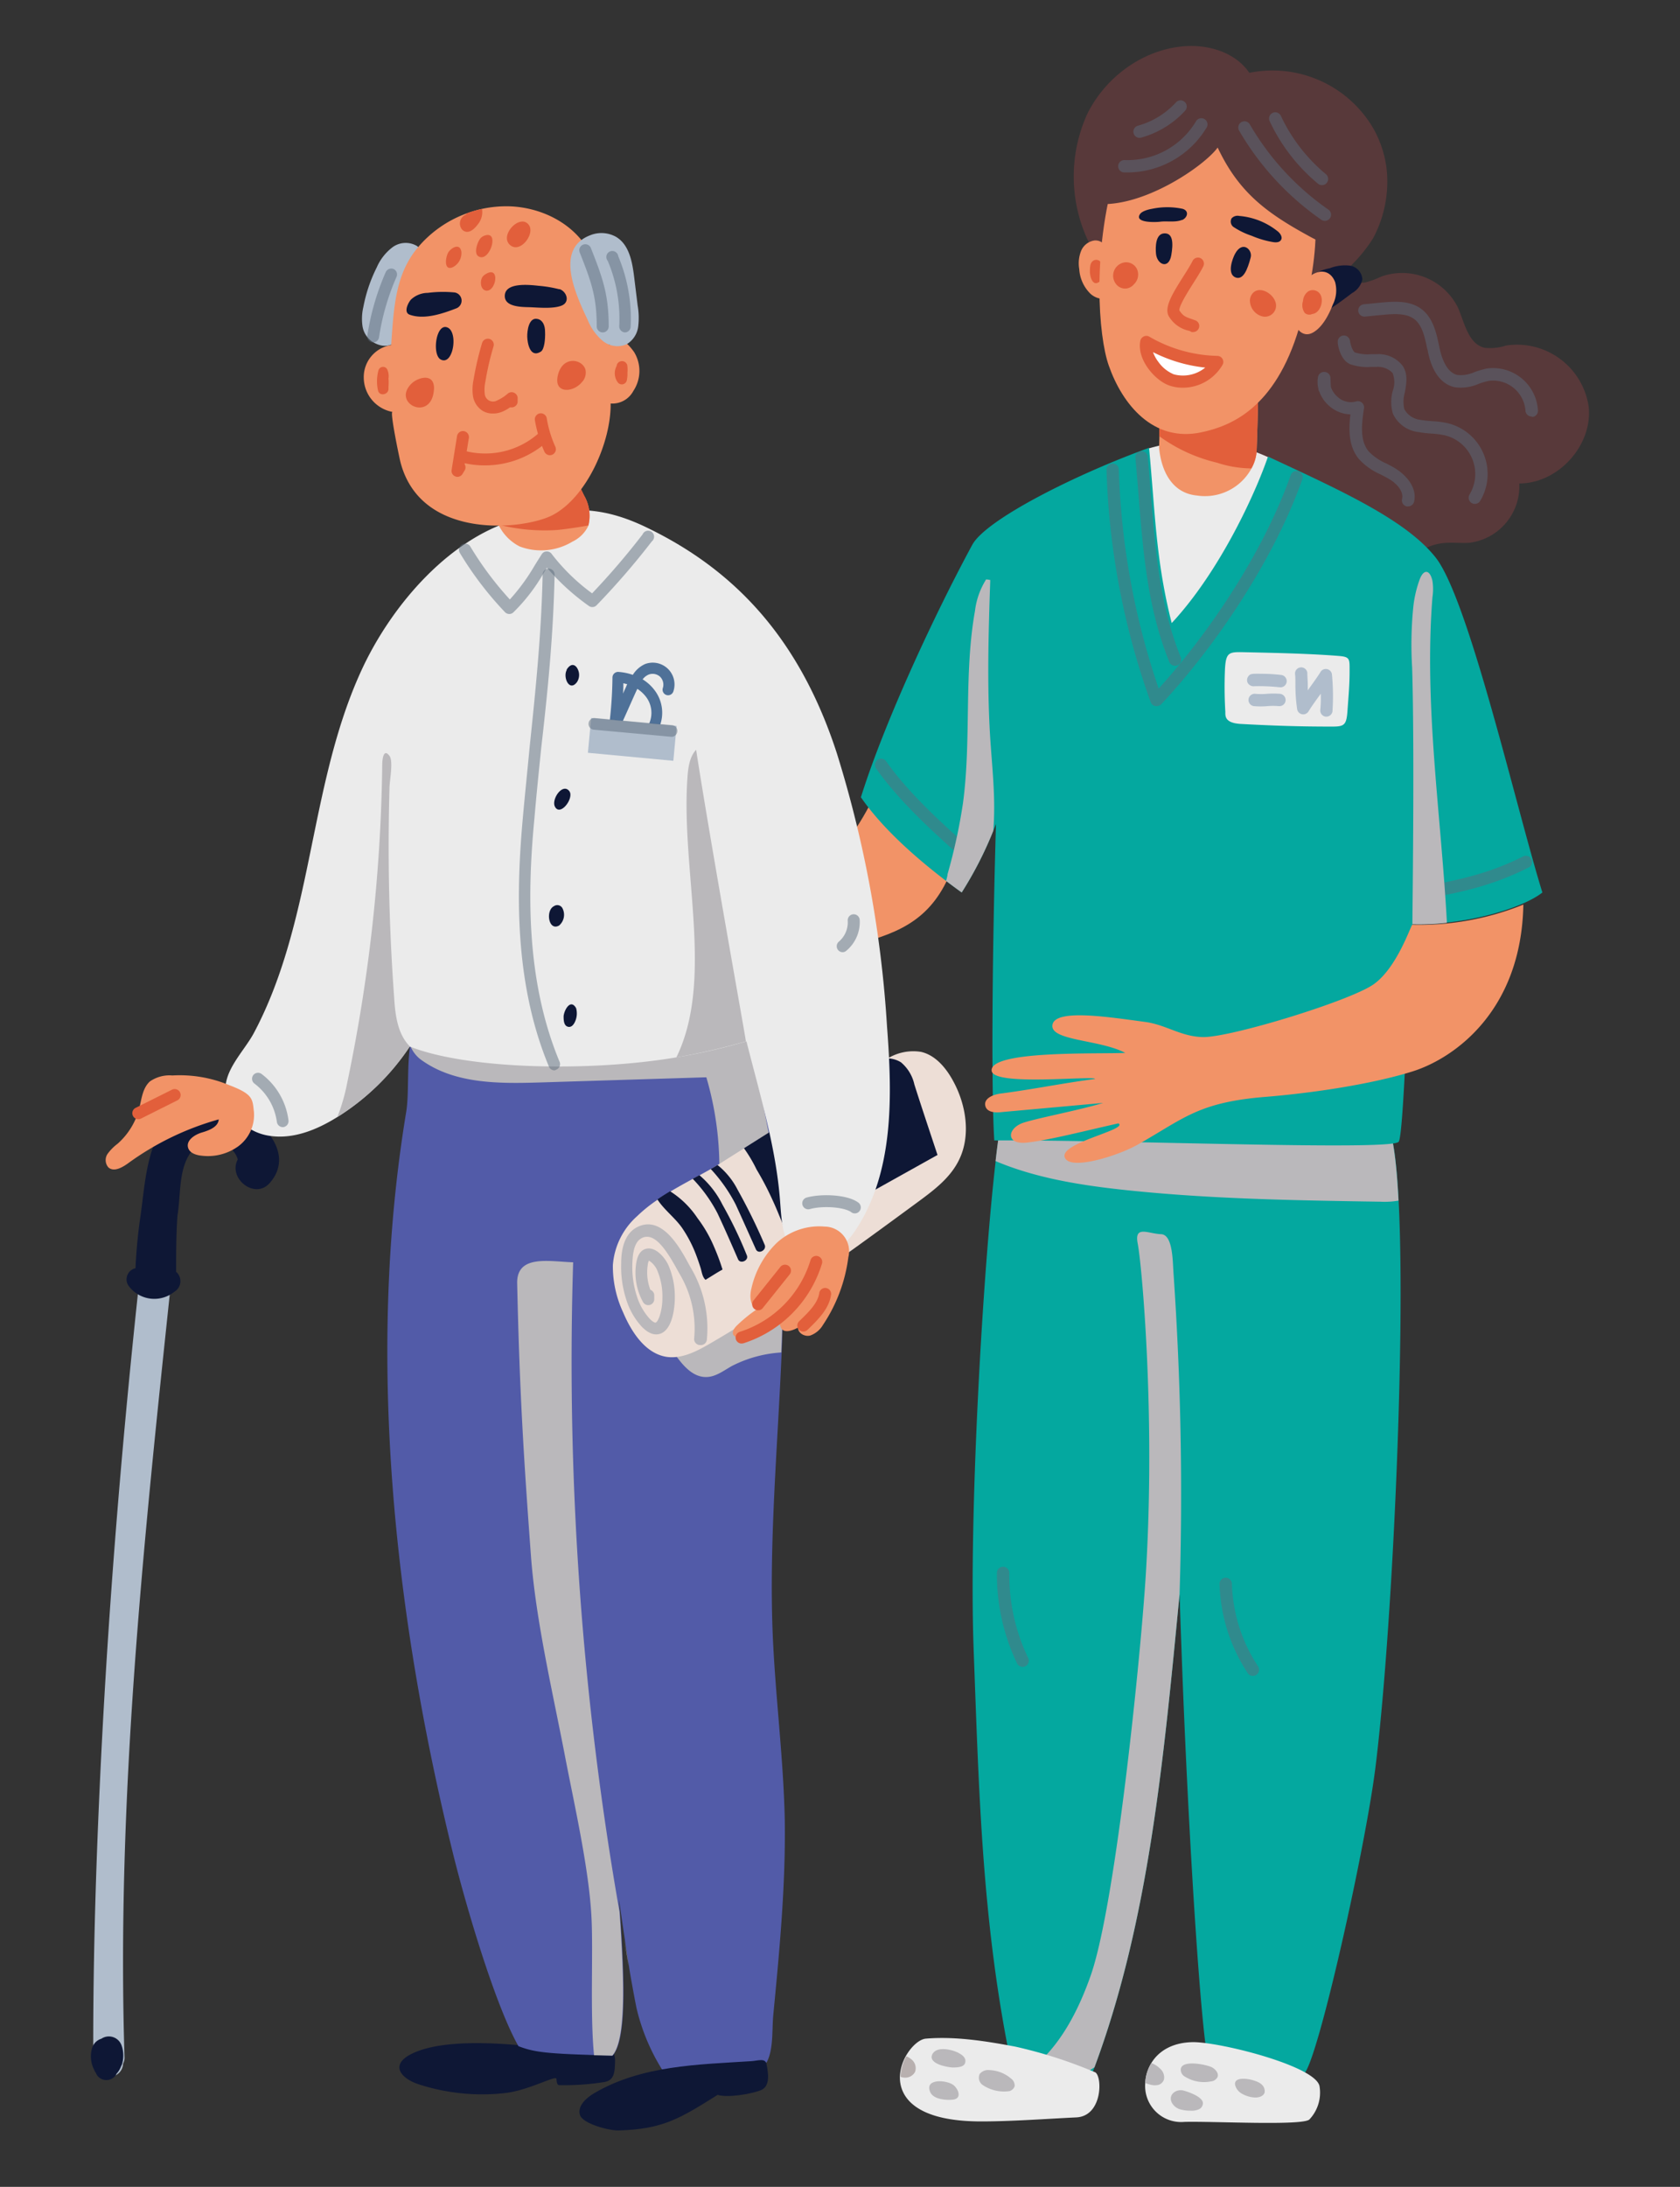
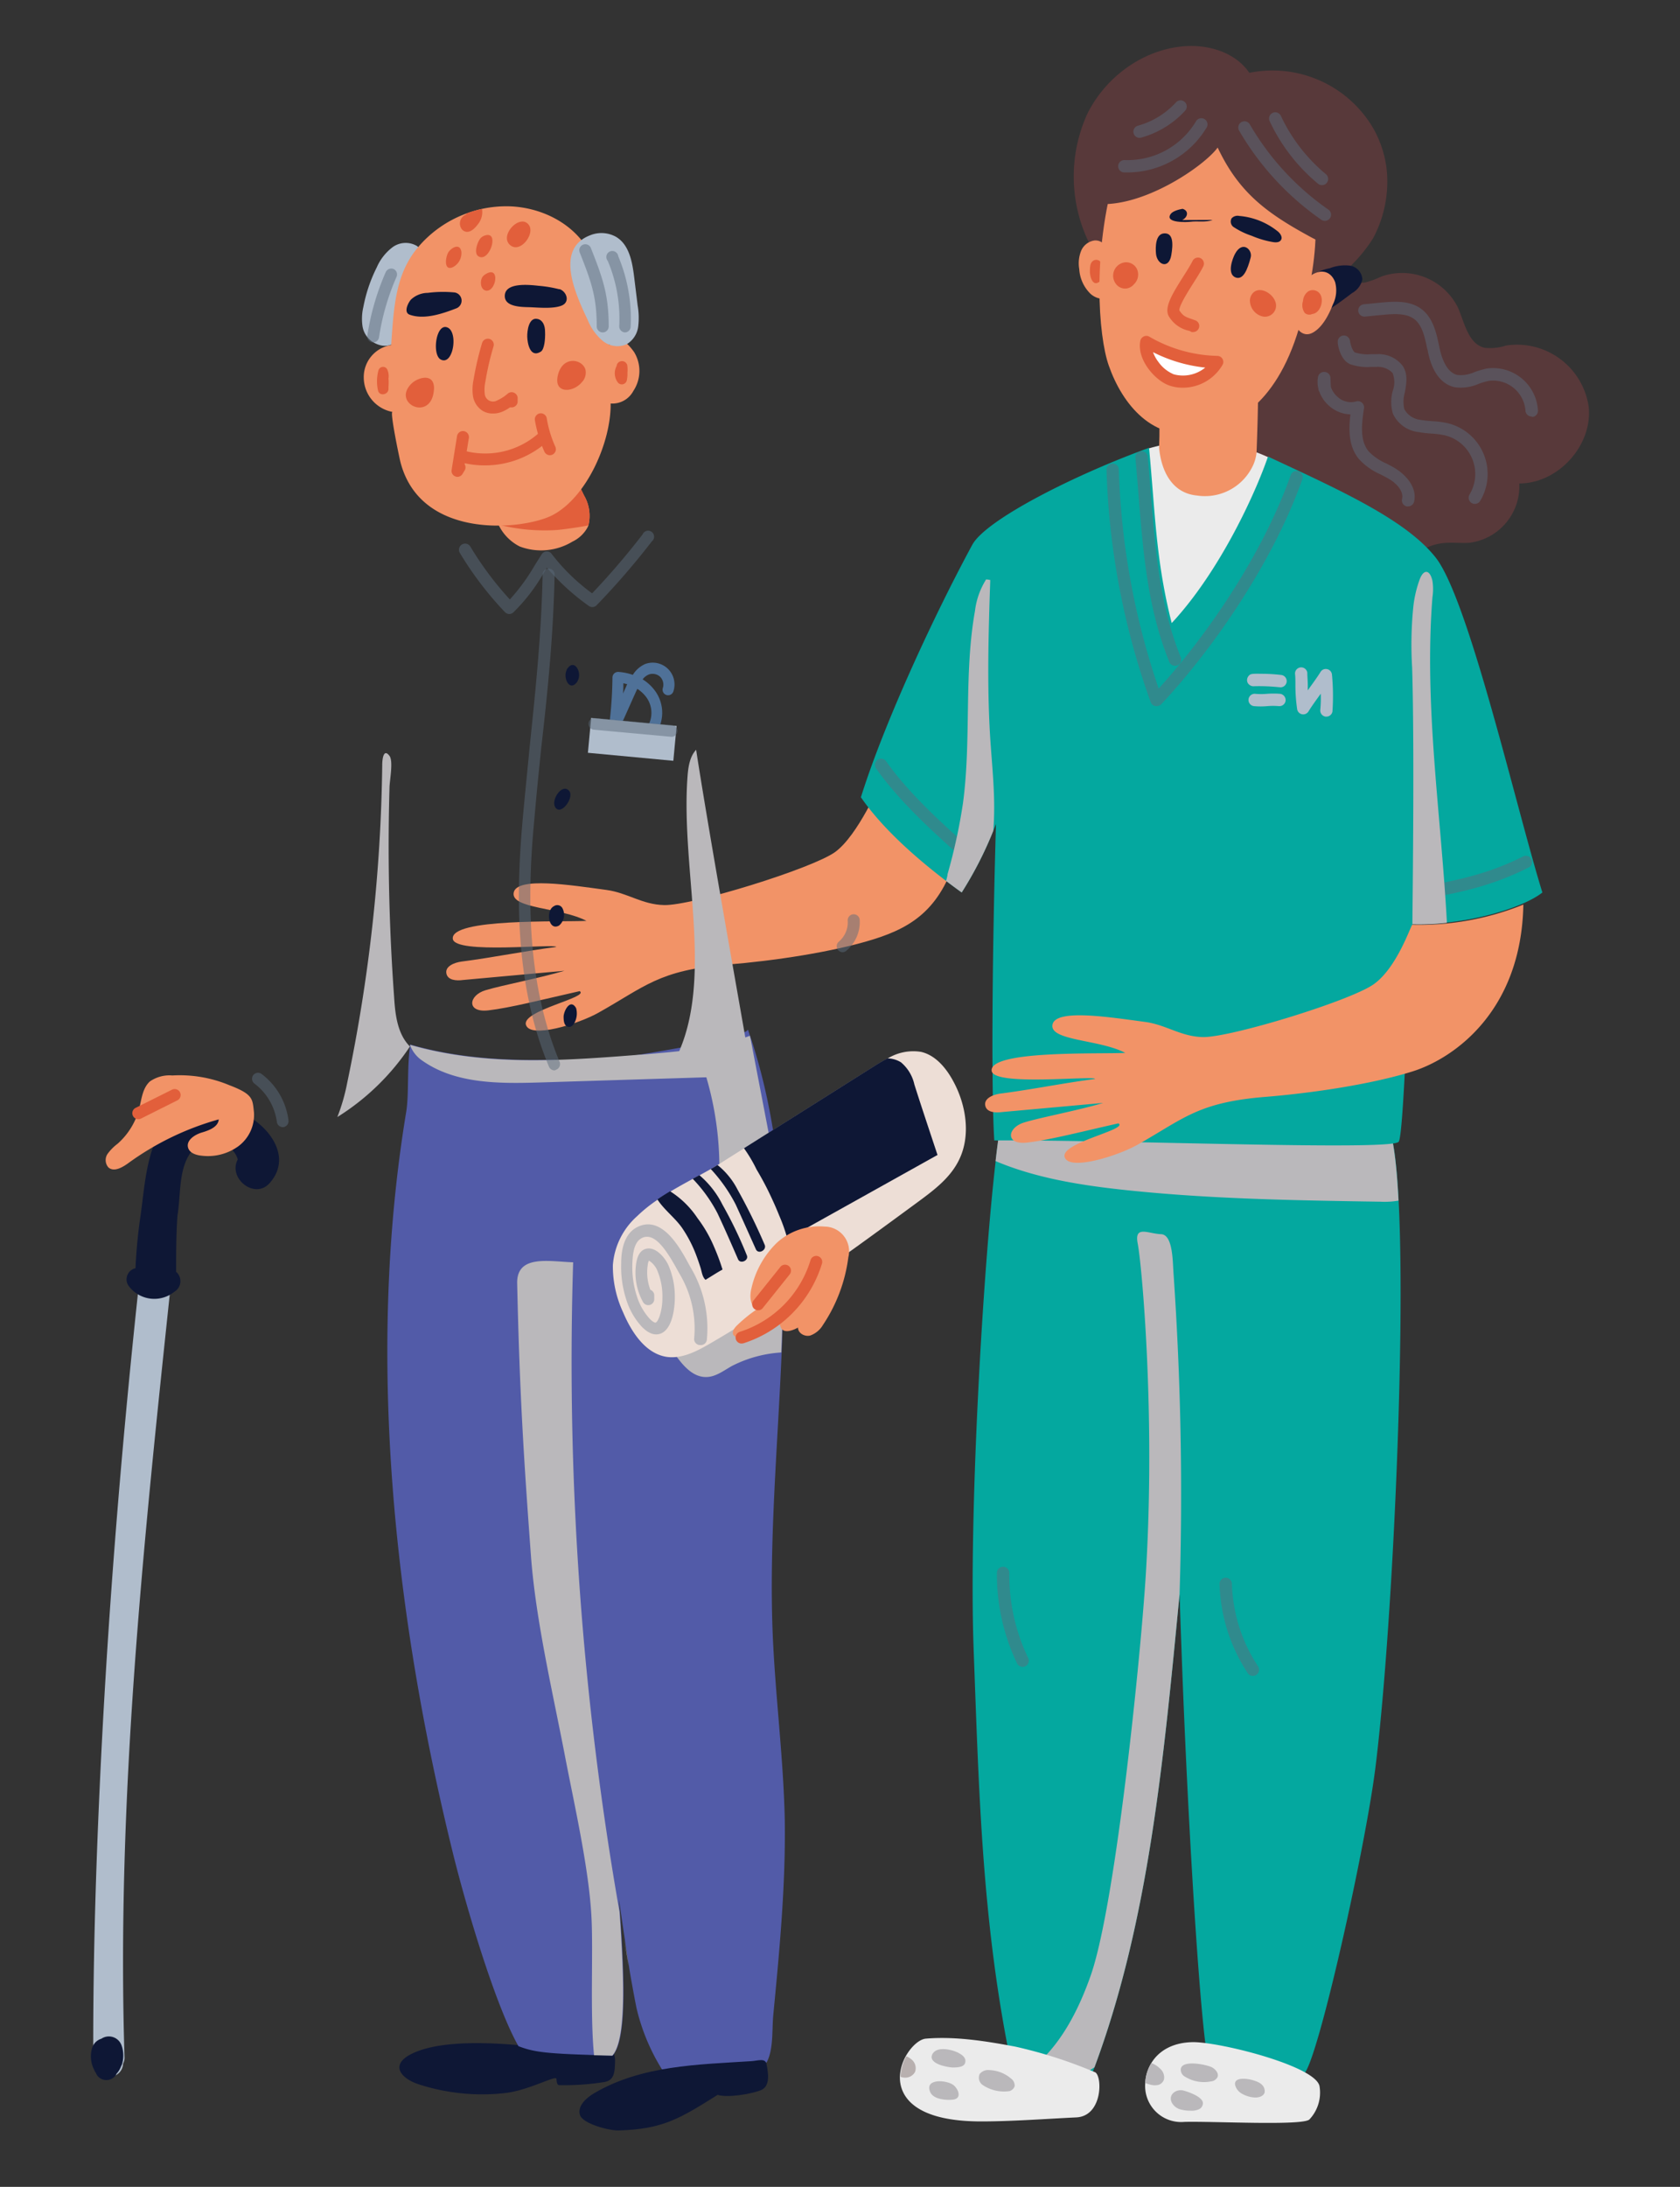
<svg xmlns="http://www.w3.org/2000/svg" viewBox="0 0 250 325.18">
  <rect x="0" y="0" width="250" height="325.18" fill="#333333" stroke="none" />
  <defs>
    <style>.cls-1{isolation:isolate;}.cls-2{fill:#04a89f;}.cls-16,.cls-3{fill:#bab8bb;}.cls-10,.cls-12,.cls-3{mix-blend-mode:multiply;}.cls-4{fill:#58393a;}.cls-5{fill:#0e1735;}.cls-6{fill:#ebebeb;}.cls-7{fill:#f29367;}.cls-8{fill:#e25f3b;}.cls-9{fill:#fff;}.cls-10{fill:#5d6d7c;opacity:0.5;}.cls-11{fill:#b0bdcc;}.cls-12{fill:#b8b0af;}.cls-13{fill:#525ba8;}.cls-14{fill:#edded6;}.cls-15{fill:#4f7198;}</style>
  </defs>
  <g class="cls-1">
    <g id="Layer_1" data-name="Layer 1">
      <path class="cls-2" d="M144.89,245.33c.78,20.86,1.23,40.46,5.52,61.3,1,.45,1.89.86,2.79,1.21a15.26,15.26,0,0,0,5.39,1.24h0a16.9,16.9,0,0,0,3.76-.3c.18-.46.35-.92.52-1.38,8.06-21.67,10.26-45.43,12.66-70.35q.12,3.76.27,7.7c1,28.36,3.12,61.24,4.23,62.38,1.71,1.76,11.82,3,14,1.25,2-1.6,9.13-33.42,10.65-45.58,2.4-19.15,4.54-63.07,3.45-84.27-.25-4.88-.67-8.55-1.3-10.44a3.39,3.39,0,0,0-.18-.39c-3.79-6.37-46.92-6.3-56.83-3.6-.22.06-.46.78-.71,2-.3,1.48-.62,3.71-.94,6.51C146.25,189.12,144.15,225.37,144.89,245.33Z" />
      <path class="cls-3" d="M153.2,307.84a15.26,15.26,0,0,0,5.39,1.24h0a10.64,10.64,0,0,0,4.28-1.68c8.06-21.67,10.26-45.43,12.66-70.35a477.1,477.1,0,0,0-.9-47.72c-.13-1.78-.08-5.75-1.86-5.81-1.94-.08-4-1.36-3.47,1.38.61,3.09,2.66,25.38,1.22,49-.68,11.41-4.43,49-8.2,59.82C160.44,299.07,157.67,304.46,153.2,307.84Z" />
      <path class="cls-4" d="M204.49,19.32a17.36,17.36,0,0,0-18.58-8.49C184,8,180.39,6.77,177,6.84,170.57,7,164.57,11.25,161.77,17a22.47,22.47,0,0,0,.08,18.66A30.16,30.16,0,0,0,174.9,49.4a42.65,42.65,0,0,1,5.74,3.36A8.07,8.07,0,0,1,184,58.29c.16,2.57-1.42,5-1.62,7.53-.33,4.35,3.24,7.91,6.51,10.8a39.53,39.53,0,0,0,8.41,6.18c3.13,1.53,6.85,2.2,10.13,1,2.4-.86,4.47-2.64,7-3,1.39-.22,2.82,0,4.23-.09a8.49,8.49,0,0,0,7.43-8.82c5.76,0,10.89-5.62,10.33-11.35a10.78,10.78,0,0,0-12.31-9.16,7.63,7.63,0,0,1-3.16.34c-2.45-.54-3-3.7-4-6a9.28,9.28,0,0,0-11.39-4.6,13,13,0,0,1-2.39.88c-1.74.31-3.25-1.17-1.92-2.72a22,22,0,0,0,3.09-3.87,17.86,17.86,0,0,0,2-10.32A16.28,16.28,0,0,0,204.49,19.32Z" />
      <path class="cls-5" d="M201.22,43.57a3.09,3.09,0,0,0,1.51-2,2.17,2.17,0,0,0-1.86-2.07,6.28,6.28,0,0,0-3,.39,6.75,6.75,0,0,0-3.76,2.08,6.79,6.79,0,0,0-1,2.59c-.18.84-.32,1.86.31,2.45a1.73,1.73,0,0,0,1.66.29C197.3,46.61,199.43,44.9,201.22,43.57Z" />
      <path class="cls-6" d="M173.65,97.14a260.92,260.92,0,0,0,16-24.83c.61-1.07,1.81-2.9.73-3.48a25.34,25.34,0,0,0-19.27-2.2c-1.57.43-2,3.66-2.08,4.8a64.88,64.88,0,0,0,4.58,25.72l-.41,0Z" />
      <path class="cls-7" d="M124.25,126.71c-3.44,2.46-21.35,8-25.44,7.87-3.28-.07-5.43-1.83-8.58-2.25-5.31-.72-13.36-2-13.79.41s7,2.18,10.83,4.19c-3.88.2-20.23-.41-19.89,2.67.26,2.35,15.32.66,15.39,1.21-4.61.59-9.46,1.58-14.07,2.17-1.06.14-2.46.68-2.28,1.74s1.51,1.14,2.5,1L84,144.35c-3.74,1.11-9.16,2.12-11.74,2.89s-2.86,3.38.41,3,8-1.6,13.59-2.86c1.53.92-8.62,2.86-8,5s7.89-.15,10.79-1.79c6.9-3.86,9-6.33,19.11-7.15,7-.56,15.81-1.88,21.87-3.78s10.21-4.8,12.56-13.28c-3.55-3.67-7.78-6.65-11.34-10.32C131,116.39,127.69,124.24,124.25,126.71Z" />
      <path class="cls-3" d="M148.15,172.65c5.88,2.49,12.41,3.55,18.8,4.25,12.77,1.39,25.63,1.59,38.47,1.79a12.09,12.09,0,0,0,2.69-.16c-.25-4.88-.67-8.55-1.3-10.44a3.39,3.39,0,0,0-.18-.39c-19.07,2-38.34-.35-57.54-1.56C148.79,167.62,148.47,169.85,148.15,172.65Z" />
      <path class="cls-2" d="M128.11,118.55c2.88,4.18,7.45,8.45,12.68,12.44.76.57,1.53,1.15,2.32,1.71a55.43,55.43,0,0,0,4.7-9.17c.13-.32.27-.63.4-1-.64,21.85-.66,40.92-.25,47.05,18.29-.11,59.06,1.57,60.17.2.73-.9,1.31-21.2,2-31.08,0-.46.06-.89.09-1.3a36.42,36.42,0,0,0,5.12-.22c6.27-.67,12-2.71,14.18-4.47-3.88-12.5-11-43.77-15.93-49.87-4.49-5.62-14.28-10-24.9-14.95-1.85,5.42-7.17,17.08-14.33,24.76-2.39-9.41-2.46-16.56-3.37-26.06C160,70.56,146.74,77.26,144.69,81,139.1,91.31,131.6,107.4,128.11,118.55Z" />
      <path class="cls-7" d="M204.44,146.34c-3.44,2.47-21.36,7.95-25.44,7.87-3.29-.07-5.43-1.82-8.58-2.25-5.32-.71-13.36-2-13.8.41s7,2.18,10.83,4.19c-3.88.2-20.23-.41-19.88,2.67.26,2.35,15.31.66,15.39,1.21-4.61.59-9.46,1.58-14.07,2.17-1.07.14-2.46.69-2.28,1.75s1.5,1.13,2.5,1L164.17,164c-3.73,1.12-9.16,2.12-11.74,2.9s-2.86,3.37.41,3,8-1.6,13.59-2.86c1.53.92-8.61,2.86-8,5s7.88-.16,10.79-1.79c6.89-3.87,9-6.34,19.11-7.15,7-.57,15.8-1.88,21.86-3.78s16.2-8.85,16.5-24.81a41.35,41.35,0,0,1-16.53,3C209.88,137.77,207.88,143.88,204.44,146.34Z" />
      <path class="cls-7" d="M172.48,66.53c.33,3.63,2,6.8,5.62,7.15a7.88,7.88,0,0,0,8.12-4,6.16,6.16,0,0,0,.77-2.4c.07-1.8.27-7.61.22-10.54,0-.22,0-.42,0-.6-.07-1.73-5.18-3-7.35-2.87-.69,0-6.93.86-7.06,1.54a23.64,23.64,0,0,0-.2,2.72c-.08,2.34-.05,5.39-.07,7.36C172.51,65.61,172.5,66.2,172.48,66.53Z" />
-       <path class="cls-8" d="M172.51,64.86a23.84,23.84,0,0,0,8.59,3.94,16.62,16.62,0,0,0,5.12.85,6.16,6.16,0,0,0,.77-2.4c.07-1.8.27-7.61.22-10.54l-.11,0c-2.93-.48-6.26,0-9.2.24a52.43,52.43,0,0,0-5.32.58C172.5,59.84,172.53,62.89,172.51,64.86Z" />
      <path class="cls-7" d="M164.71,37.28a1.7,1.7,0,0,0-1.84-1.52,2.53,2.53,0,0,0-2,1.57A5,5,0,0,0,160.6,40a5.62,5.62,0,0,0,1.7,3.71,3,3,0,0,0,3.81.12Z" />
      <path class="cls-8" d="M162.19,40.53a.86.86,0,0,1,0-.16c0-.46,0-1.2.39-1.52a.82.82,0,0,1,1.33.35,4.82,4.82,0,0,1,.16,1.25,1.44,1.44,0,0,1-.31,1.31C162.73,42.73,162.26,41.44,162.19,40.53Z" />
      <path class="cls-7" d="M193.32,48.75c2.76-9.29,3.88-18.9-.31-25.54-4.47-7.1-13.57-9.7-20.71-5.3-3.59,2.2-5.15,3.84-6.34,7.88C162.52,37.51,163.44,50,165,54.37c2,5.72,6.58,11.46,13.79,9.91C183.1,63.36,189.75,60.78,193.32,48.75Z" />
      <path class="cls-7" d="M193.63,42.46a7.27,7.27,0,0,1,1.32-1.4c1.61-1.19,3.13-.72,3.73.9a4.65,4.65,0,0,1-.35,3.34c-.54,1.41-1.48,3.26-2.82,4.07-1.57,1-2.74-.45-3.07-1.92A6.63,6.63,0,0,1,193.63,42.46Z" />
      <path class="cls-4" d="M199.58,36c-1.37.71-3,.06-4.38-.67-6.6-3.57-10.8-6.6-14-13.39-2,2.76-11.26,9.12-18.23,8.35-1-.11-1.34-2.77-1.52-3.76-.71-3.91,1.48-7.93,4.66-10.31s7.17-3.39,11.11-3.94a17.62,17.62,0,0,1,6.79.06,20.27,20.27,0,0,1,5.14,2.36c2.56,1.48,5.18,3,7,5.37,2.08,2.67,2.89,6.08,3.65,9.37.52,2.28,1,4.94-.55,6.72l.2-.81Z" />
-       <path class="cls-6" d="M200.52,105.66c-.15,2.25-.51,2.39-2.47,2.38-4.78,0-8.56-.13-13.36-.39-2.57-.13-2.33-1.29-2.35-1.84a61.72,61.72,0,0,1-.05-6.38c.15-2.45.61-2.5,2.81-2.45,4.12.09,9.75.2,14.15.56,1.7.14,1.58.46,1.58,2.4S200.66,103.67,200.52,105.66Z" />
      <path class="cls-6" d="M176.25,315.52c4.15-.12,17.57.61,18.6-.36a5.81,5.81,0,0,0,1.52-4.87c-.33-3-14.5-6.58-18.71-6.63-3.14,0-5.24,1.31-6.33,3.11a6.18,6.18,0,0,0-.91,3A5.36,5.36,0,0,0,176.25,315.52Z" />
      <path class="cls-6" d="M146,315.45c4.6,0,9.9-.4,14.16-.6,3.85-.18,3.92-5.92,2.85-6.69a69.12,69.12,0,0,0-11.91-3.83c-4.29-.81-8.94-1.56-13.32-1.19-.95.08-2.17,1.14-3,2.62a6.91,6.91,0,0,0-.87,3.05C133.86,312,136.5,315.45,146,315.45Z" />
      <path class="cls-5" d="M174.3,37.94c-.38,2.19-2.14,1.4-2.28-.24-.08-.94-.09-2.93,1.23-3S174.6,36.2,174.3,37.94Z" />
      <path class="cls-5" d="M186.12,38.26c-.48,1.87-1.13,3.41-2.25,3-1.34-.52-.45-2.84-.09-3.51C184.89,35.69,186.41,37.14,186.12,38.26Z" />
      <path class="cls-5" d="M189.45,36c.45.07,1,.06,1.21-.38s-.21-1-.6-1.28a10.52,10.52,0,0,0-5.65-2.23,1.2,1.2,0,0,0-1.14.36,1,1,0,0,0,.23,1.24,11.23,11.23,0,0,0,2.76,1.35A13.89,13.89,0,0,0,189.45,36Z" />
-       <path class="cls-5" d="M175.91,32.72c.79-.34,1.1-1.36.07-1.67a11.07,11.07,0,0,0-4.55,0c-.52.09-1.5.33-1.8.81-.86,1.34,2.48,1.18,3,1.11,1-.14,2.23.14,3.26-.27Z" />
+       <path class="cls-5" d="M175.91,32.72c.79-.34,1.1-1.36.07-1.67c-.52.09-1.5.33-1.8.81-.86,1.34,2.48,1.18,3,1.11,1-.14,2.23.14,3.26-.27Z" />
      <path class="cls-8" d="M177.61,49.37a.93.93,0,0,1-.29,0L177,49.2A4.59,4.59,0,0,1,174,47.14c-.9-1.3.48-3.48,2.07-6,.55-.87,1.08-1.7,1.39-2.33a.9.9,0,0,1,1.2-.42.91.91,0,0,1,.41,1.2c-.36.72-.9,1.59-1.49,2.51-.76,1.2-2.16,3.42-2.08,4.06.59.85.82.93,2,1.34l.36.13a.89.89,0,0,1,.55,1.14A.9.9,0,0,1,177.61,49.37Zm-2.06-3.18Z" />
      <path class="cls-9" d="M170.56,50.85c-.46,2.37,2.14,5.15,3.83,5.67a6,6,0,0,0,6.75-2.68A22.09,22.09,0,0,1,170.56,50.85Z" />
      <path class="cls-8" d="M176,57.65a6,6,0,0,1-1.86-.28c-2.13-.65-5-3.82-4.45-6.69a.91.91,0,0,1,.5-.64.87.87,0,0,1,.8,0,21.06,21.06,0,0,0,10.18,2.88.9.9,0,0,1,.8,1.25A6.83,6.83,0,0,1,176,57.65Zm-4.42-5.29a5.26,5.26,0,0,0,.81,1.47,5.32,5.32,0,0,0,2.28,1.83,5.24,5.24,0,0,0,4.68-1A22.29,22.29,0,0,1,171.57,52.36Z" />
      <path class="cls-8" d="M186,44.58a1.79,1.79,0,0,1,.28-.8c.94-1.39,3-.28,3.47,1A1.65,1.65,0,0,1,187.69,47,2.47,2.47,0,0,1,186,44.58Z" />
      <path class="cls-8" d="M167.54,39a1.81,1.81,0,0,1,1.65,1,2,2,0,0,1-.49,2.31,1.67,1.67,0,0,1-2.41.16l0,0a1.35,1.35,0,0,1-.25-.28A2,2,0,0,1,167.54,39Z" />
      <path class="cls-8" d="M193.9,44.76a1.91,1.91,0,0,1,.76-1.42,1.31,1.31,0,0,1,1.67.24c.81.9.2,3-1.06,3.11a1,1,0,0,1-1.13-.18A2,2,0,0,1,193.9,44.76Z" />
      <path class="cls-10" d="M172.09,105h-.17a.94.94,0,0,1-.68-.57,111.64,111.64,0,0,1-6.58-34.58.93.93,0,0,1,.91-.93h0a.92.92,0,0,1,.92.91,110.78,110.78,0,0,0,5.93,32.55c6.55-7.17,15.24-19.32,19.64-31.7a.92.92,0,1,1,1.73.62c-4.72,13.29-14.28,26.32-21,33.43A.93.93,0,0,1,172.09,105Z" />
      <path class="cls-10" d="M211.17,133.76a.92.92,0,0,1-.14-1.83c5.94-1,10.62-2.06,15.58-4.56a.92.92,0,1,1,.83,1.64c-5.18,2.61-10,3.75-16.12,4.74Z" />
      <path class="cls-10" d="M144.48,128.39a.91.91,0,0,1-.6-.22c-3.9-3.44-9.8-8.62-13.48-13.86a.92.92,0,1,1,1.5-1.06c3.56,5.06,9.36,10.16,13.19,13.53a.92.92,0,0,1,.08,1.3A.89.89,0,0,1,144.48,128.39Z" />
      <path class="cls-10" d="M186.44,249.21a.91.91,0,0,1-.76-.41,25.35,25.35,0,0,1-4.2-13.26.91.91,0,0,1,.89-.94.93.93,0,0,1,.95.9,23.49,23.49,0,0,0,3.89,12.28.92.92,0,0,1-.26,1.27A.88.88,0,0,1,186.44,249.21Z" />
      <path class="cls-10" d="M152.18,247.86a.93.93,0,0,1-.83-.51,30.65,30.65,0,0,1-3-13.47.91.91,0,0,1,.92-.91h0a.92.92,0,0,1,.92.92A28.69,28.69,0,0,0,153,246.54a.92.92,0,0,1-.43,1.23A.81.81,0,0,1,152.18,247.86Z" />
      <path class="cls-10" d="M174.86,99a.92.92,0,0,1-.86-.57c-3.23-8-3.89-16.26-4.59-25-.14-1.74-.29-3.54-.45-5.35a.91.91,0,0,1,.83-1,.92.92,0,0,1,1,.83c.17,1.82.31,3.63.45,5.37.69,8.6,1.34,16.72,4.47,24.46a.92.92,0,0,1-.51,1.2A1,1,0,0,1,174.86,99Z" />
      <path class="cls-11" d="M197.38,106.56h-.12a.92.92,0,0,1-.79-1,17.41,17.41,0,0,0,.07-2.41l-.17.24c-.64.88-1.29,1.79-1.65,2.39a.92.92,0,0,1-.95.43.91.91,0,0,1-.74-.75,24.25,24.25,0,0,1-.26-3.66c0-.59,0-1.16-.06-1.64a.92.92,0,0,1,1.83-.14c0,.53.06,1.12.07,1.75,0,.28,0,.58,0,.88l.24-.34c.64-.88,1.29-1.79,1.65-2.38a.9.9,0,0,1,1-.43.91.91,0,0,1,.71.82,33.58,33.58,0,0,1,.07,5.49A.92.92,0,0,1,197.38,106.56Z" />
      <path class="cls-11" d="M190.49,102.19h-.12a28,28,0,0,0-3.74-.15.74.74,0,0,1-.21,0,1,1,0,0,1-.77-.54.94.94,0,0,1,.11-.93c.3-.41.51-.4,2.13-.38a24.92,24.92,0,0,1,2.72.17.92.92,0,0,1-.12,1.84Z" />
      <path class="cls-11" d="M190.41,105h-.11a9.89,9.89,0,0,0-1.7,0,11.35,11.35,0,0,1-2,0,.92.92,0,0,1,.22-1.83,9.76,9.76,0,0,0,1.69,0,12.53,12.53,0,0,1,2,0,.94.94,0,0,1,.8,1A.92.92,0,0,1,190.41,105Z" />
      <path class="cls-3" d="M150.22,310.94a1.13,1.13,0,0,0,.77-.73,1.29,1.29,0,0,0-.57-1.16,5.19,5.19,0,0,0-3.16-1.23,1.63,1.63,0,0,0-1.47.57,1.31,1.31,0,0,0,.44,1.64A5.65,5.65,0,0,0,150.22,310.94Z" />
      <path class="cls-3" d="M141.71,307.43c.72,0,2,0,1.95-1,0-.6-.68-1-1.16-1.24-.91-.43-3-.93-3.7.16C137.91,306.83,140.84,307.37,141.71,307.43Z" />
      <path class="cls-3" d="M141.87,312.2c1.3-.18.74-1.56.06-2.12-1-.83-4.47-1.08-3.48,1.06C138.94,312.19,140.88,312.34,141.87,312.2Z" />
      <path class="cls-12" d="M134,308.81a2,2,0,0,0,.78.13,1.63,1.63,0,0,0,1.39-.86,1.67,1.67,0,0,0-.53-1.85,2.89,2.89,0,0,0-.77-.47A6.91,6.91,0,0,0,134,308.81Z" />
      <path class="cls-3" d="M187.68,309.9a1.33,1.33,0,0,1,.51,1.23c-.16.6-.91.8-1.52.76a4.31,4.31,0,0,1-1.78-.52,2.23,2.23,0,0,1-.86-.78C182.75,308.34,186.83,309.11,187.68,309.9Z" />
      <path class="cls-3" d="M180.43,307.45c.47.29.95.83.76,1.38a1.2,1.2,0,0,1-1,.67,5.32,5.32,0,0,1-3.79-.67,1.27,1.27,0,0,1-.6-.61C175,306,179.74,307,180.43,307.45Z" />
      <path class="cls-3" d="M179,312.66a1,1,0,0,1-.63,1,2.64,2.64,0,0,1-1.28.19,5.1,5.1,0,0,1-1.51-.21,2.09,2.09,0,0,1-1.18-.94c-.63-1.19.56-2.1,1.68-1.85C176.89,311.06,178.89,311.77,179,312.66Z" />
      <path class="cls-3" d="M170.42,309.73a4.3,4.3,0,0,0,.69.23,2.53,2.53,0,0,0,1.22.07,1.23,1.23,0,0,0,.89-.85,1.72,1.72,0,0,0-.58-1.57,3.54,3.54,0,0,0-1.31-.84A6.18,6.18,0,0,0,170.42,309.73Z" />
      <path class="cls-3" d="M210.18,137.44a36.42,36.42,0,0,0,5.12-.22,2.62,2.62,0,0,0,0-.28c-.89-16.06-3.4-32.1-2.14-48.13a8,8,0,0,0,0-2.44c-.36-1.63-1.26-1.81-1.87-.29a17.36,17.36,0,0,0-1,4.39,56.46,56.46,0,0,0-.15,8.82C210.53,112.06,210.15,137.85,210.18,137.44Z" />
      <path class="cls-3" d="M140.79,131c.76.57,1.53,1.15,2.32,1.71a55.43,55.43,0,0,0,4.7-9.17c.07-.79.1-1.58.12-2.37.09-3.78-.32-7.55-.57-11.32-.5-7.85-.27-15.73,0-23.6,0,0-.77-.18-.67,0a11.25,11.25,0,0,0-1.6,4.57c-1.68,9.42-.52,19.13-1.79,28.61A83.09,83.09,0,0,1,141,130C141,130.3,140.86,130.64,140.79,131Z" />
      <path class="cls-10" d="M227.94,61.93A.92.92,0,0,1,227,61a4.84,4.84,0,0,0-5.43-4.37,11.08,11.08,0,0,0-1.52.44,6.53,6.53,0,0,1-3.56.51c-2-.43-3.38-2.25-4-5.27,0-.19-.09-.38-.13-.57-.35-1.66-.72-3.37-1.88-4.27s-2.91-.82-4.74-.65l-2.66.26a.92.92,0,0,1-.17-1.83l2.66-.26c2.12-.2,4.33-.29,6,1s2.16,3.45,2.56,5.34l.12.56c.29,1.3,1,3.52,2.64,3.87a5,5,0,0,0,2.58-.45,14.11,14.11,0,0,1,1.78-.51A6.69,6.69,0,0,1,228.86,61a.92.92,0,0,1-.89,1Z" />
      <path class="cls-10" d="M219.47,74.93a.9.9,0,0,1-.47-.13.92.92,0,0,1-.32-1.26A5.92,5.92,0,0,0,215,64.73a13.77,13.77,0,0,0-2-.26,16.05,16.05,0,0,1-1.9-.22,4.79,4.79,0,0,1-3.82-2.73,6.15,6.15,0,0,1,0-3.48,3.68,3.68,0,0,0-.06-2.59,3,3,0,0,0-2.41-.89H204a7.62,7.62,0,0,1-3.07-.4c-1.25-.51-1.73-2.2-1.85-3.06a.37.37,0,0,1,0-.15h0a1.28,1.28,0,0,1,0-.33.93.93,0,0,1,.93-.73.92.92,0,0,1,.88.79.07.07,0,0,1,0,0c.09.69.44,1.6.76,1.73a6.09,6.09,0,0,0,2.35.26h.82a4.53,4.53,0,0,1,3.89,1.7c.85,1.26.58,2.7.34,4a4.9,4.9,0,0,0-.07,2.48,3.13,3.13,0,0,0,2.45,1.59c.55.1,1.11.14,1.7.19a13.31,13.31,0,0,1,2.3.3,7.77,7.77,0,0,1,4.84,11.54A.92.92,0,0,1,219.47,74.93Z" />
      <path class="cls-10" d="M209.54,75.3a.78.78,0,0,1-.22,0,.92.92,0,0,1-.68-1.11c.27-1.11-.79-2.32-2-3-.39-.23-.8-.44-1.23-.66a9.46,9.46,0,0,1-3.18-2.26c-1.54-1.85-1.56-4.32-1.27-6.65a5,5,0,0,1-3.16-1.26,5.09,5.09,0,0,1-1.47-2.12.85.85,0,0,1-.14-.45v0a4,4,0,0,1-.06-1.73.92.92,0,0,1,1-.75.91.91,0,0,1,.85.87l.06,1.34a3.34,3.34,0,0,0,1,1.49,2.9,2.9,0,0,0,2.74.69.92.92,0,0,1,1.2,1c-.37,2.38-.63,4.82.69,6.42a8.1,8.1,0,0,0,2.61,1.79c.44.23.9.46,1.34.73,1.62,1,3.33,2.88,2.8,5A.92.92,0,0,1,209.54,75.3Z" />
      <path class="cls-10" d="M197.15,32.84a.91.91,0,0,1-.52-.16,41.62,41.62,0,0,1-12.24-13.26.93.93,0,0,1,.34-1.26.91.91,0,0,1,1.25.33,39.75,39.75,0,0,0,11.7,12.68.92.92,0,0,1,.23,1.28A.94.94,0,0,1,197.15,32.84Z" />
      <path class="cls-10" d="M196.72,27.53a.93.93,0,0,1-.62-.24A26.9,26.9,0,0,1,188.93,18a.92.92,0,0,1,1.68-.76,25.21,25.21,0,0,0,6.72,8.68.92.92,0,0,1-.61,1.61Z" />
      <path class="cls-10" d="M167.89,25.64l-.62,0a.92.92,0,0,1,.09-1.84,11.85,11.85,0,0,0,10.58-5.7.92.92,0,1,1,1.58.93A13.78,13.78,0,0,1,167.89,25.64Z" />
      <path class="cls-10" d="M169.55,20.5a.92.92,0,0,1-.24-1.8A12.07,12.07,0,0,0,175,15.22a.92.92,0,1,1,1.36,1.24,13.94,13.94,0,0,1-6.53,4A1.07,1.07,0,0,1,169.55,20.5Z" />
      <path class="cls-11" d="M24.28,189.86c0-.33-.06-.66-.1-1-.14-1-1.48-.71-1.77,0-.2.47-.37.95-.53,1.44a1,1,0,0,0-.31.31,1.53,1.53,0,0,0-1,1.31c-2.64,24.66-4.62,49.39-5.75,74.17-.62,13.52-1,27.06-.94,40.6,0,2.81,4.31,2.86,4.44.15a1.79,1.79,0,0,0,.21-.92c-1.21-38.37,2.82-76.47,6.85-114.57A1.35,1.35,0,0,0,24.28,189.86Z" />
      <path class="cls-5" d="M39.83,168.38c-3.37-4-10.91-6.34-14.82-1.8-3.26,3.8-3.43,9.63-4.12,14.34q-.55,3.81-.73,7.66a1.7,1.7,0,0,0-1.08,2.54,4.75,4.75,0,0,0,6.5,1.23l.4-.29a1.83,1.83,0,0,0,.36-2.82l-.13-.12c0-2.8,0-5.59.2-8.37.62-3.74-.07-8.18,3.32-10.79,1.73-1.33,4-.35,5.08,1.33a3,3,0,0,1,.57,1.12c-1.49,2.78,2.5,6,4.72,3.54S41.73,170.66,39.83,168.38Z" />
      <path class="cls-5" d="M18.14,307a4.48,4.48,0,0,0-.05-2.85,2,2,0,0,0-3-1,2.07,2.07,0,0,0-1.39,1.41,4.33,4.33,0,0,0,.31,3.2h0a1.55,1.55,0,0,0,.27.49,1.6,1.6,0,0,0,.1.23,1.69,1.69,0,0,0,2.9,0l.06-.12a3.39,3.39,0,0,0,.69-1.15Z" />
      <path class="cls-5" d="M62.18,305c-4.57,1.73-2.62,4,0,4.89A30.61,30.61,0,0,0,75,311.25c3.46-.35,7.32-2.5,7.77-2.2.09.06,0,1,.43,1a37.34,37.34,0,0,0,6.62-.44c1.61-.22,1.67-1.49,1.71-3.12.05-2.19-1.85-2.65-4-2.58s-4.36.94-6.53.62C76.9,304,67.46,303,62.18,305Z" />
      <path class="cls-13" d="M115.07,299.64c-.21,2.23.06,5.11-1,7.06-2.07-.08-15.25,1.19-15.45,1.19a30.37,30.37,0,0,1-3.92-9.38c-.39-2-.76-4-1.09-6,0,0,0-.07,0-.1-.22-1.29-.42-2.59-.62-3.9,0,0,0,0,0-.06-.31-2-.59-4-.87-5.94,0,.59.08,1.17.13,1.75.71,10.16,1,19-1.07,21.38l-2.72-.06c-7.63-.22-9.17-.51-11.31-1.32-3.49-6.16-7.79-20.81-9.7-28.49-8.8-35.63-13-74.25-7-110.45.43-2.6.09-6.86.61-10,6.93,2,14.15,2.45,21.41,2.25a71.23,71.23,0,0,0,7.87-.06c.55,0,2.56-.32,5.15-.74,6.34-1,16.09-2.87,15.79-3.73.11.32.21.64.32.95.06.16.11.33.17.49,3.54,10.78,4.68,21.9,4.8,33.16,0,4.46-.06,8.94-.25,13.43-.59,14-1.9,28.17-1.33,42,.39,9.16,1.59,18.29,1.79,27.46C116.93,280.26,116,290,115.07,299.64Z" />
      <path class="cls-3" d="M116.26,201.11a18.57,18.57,0,0,0-7.33,2c-1.22.68-2.4,1.62-3.79,1.65-2,.06-3.48-1.67-4.62-3.27a21.08,21.08,0,0,1-3.71-7.33,8.59,8.59,0,0,1,1.71-7.76c2.19-2.3,6-2.93,7.52-5.69a8.84,8.84,0,0,0,.9-3.84,47.69,47.69,0,0,0-1.83-16.68l-24.78.77c-6,.18-12.52.23-17.45-3.22A4.8,4.8,0,0,1,61,155.36c6.93,2,14.15,2.45,21.41,2.25,4.31-.12,8.63-.45,12.91-.79h.11c5.45-.44,11-.9,16.11-2.78l.07,0c0,.17.06.34.1.51l2.91,15.15q.13,6.45.26,12.9c0,1.85.21,4,1.63,5.11C116.56,192.14,116.45,196.62,116.26,201.11Z" />
      <path class="cls-14" d="M142.7,172.5c-1.3,2.65-3.7,4.45-6,6.15-10.1,7.42-20.22,14.85-31,21.11-2,1.17-4.23,2.33-6.51,2-3.11-.49-5.19-3.6-6.47-6.63a16.22,16.22,0,0,1-1.52-7,10.82,10.82,0,0,1,3.62-7.3,21.82,21.82,0,0,1,3-2.41c.61-.43,1.25-.83,1.89-1.21,1.12-.67,2.26-1.3,3.36-1.9l1-.53,1.66-.92q.54-.3,1-.6l.44-.26c1.17-.75,2.35-1.49,3.53-2.23l19.36-12.2c.63-.4,1.29-.8,2-1.16a7.33,7.33,0,0,1,5-1c2.15.49,3.76,2.41,4.84,4.45C143.78,164.35,144.49,168.89,142.7,172.5Z" />
      <path class="cls-5" d="M139.51,171.74,117.17,184.2a25.25,25.25,0,0,0-1.21-3.44c-.47-1.18-1-2.35-1.55-3.49s-1.17-2.27-1.82-3.36a21.58,21.58,0,0,0-1.88-3.17l19.36-12.2c.63-.4,1.29-.8,2-1.16a3.94,3.94,0,0,1,2,.58,6,6,0,0,1,2,3.31C137.18,164.76,138.35,168.24,139.51,171.74Z" />
-       <path class="cls-6" d="M127.22,183.06c-1.78,2.65-5,5.15-7.9,3.79s-3-5.17-3.24-8.28c-.6-7.94-3-15.8-5-23.72l-.76.21a87.83,87.83,0,0,1-9.69,2.17c-13,2.19-31.13,1.78-39.67-1.62A35.51,35.51,0,0,1,50.36,166l-.16.1c-3.1,1.94-6.75,3.41-10.35,2.75a7.71,7.71,0,0,1-6.25-6.27c-.47-3.32,2.7-6.2,4.19-9,3.79-7.12,5.86-15,7.55-22.84,2.26-10.52,3.95-21.3,8.45-31.07S67.16,79.61,77.61,77.05c7.17-1.76,12-1.81,18.61,1.38,12.46,6,22.57,15.84,28.33,33.64A171.14,171.14,0,0,1,132,152.68C132.79,163.11,133.05,174.39,127.22,183.06Z" />
      <path class="cls-7" d="M87.56,78.13a2.44,2.44,0,0,1-.1.24,5,5,0,0,1-2.28,2.17,9,9,0,0,1-7.84.72A7,7,0,0,1,74.17,78a6.65,6.65,0,0,1-.74-3.44A3.89,3.89,0,0,1,75,71.64a9.44,9.44,0,0,1,3.58-1.4,58.5,58.5,0,0,1,6.85-1.1,5.86,5.86,0,0,0,.49,2.4h0c.29.73.65,1.44,1,2.16A6,6,0,0,1,87.56,78.13Z" />
      <path class="cls-8" d="M87.56,78.13c-2,.38-4.27.65-4.7.68a28,28,0,0,1-8.69-.8,6.65,6.65,0,0,1-.74-3.44,58.86,58.86,0,0,0,7.12-1.3,54.42,54.42,0,0,0,5.39-1.72c.29.73.65,1.44,1,2.16A6,6,0,0,1,87.56,78.13Z" />
      <path class="cls-7" d="M25.65,159.92a5.1,5.1,0,0,0-3.35.89c-1.09,1-1.22,2.57-1.58,4a10.47,10.47,0,0,1-3.22,5.26A7.16,7.16,0,0,0,16,171.59a1.65,1.65,0,0,0,.13,2c.8.71,2,.05,2.9-.59a42.08,42.08,0,0,1,13.52-6.55c-.08,1.13-1.43,1.63-2.51,1.95s-2.37,1.18-2.05,2.26c.22.78,1.14,1.09,1.94,1.18a7.73,7.73,0,0,0,5.53-1.39,5.79,5.79,0,0,0,2.33-5.08c-.22-1.93-.07-2.64-3.65-4A19.11,19.11,0,0,0,25.65,159.92Z" />
      <path class="cls-7" d="M111.83,191.53c-.3,1.15-.25,2.7.85,3.12a21.66,21.66,0,0,0-3,2.43c-.37.36-.76.85-.58,1.34s1.11.59,1.74.42a20.42,20.42,0,0,0,5.3-2.23c-.25.16.06.83.18,1,.57.68,1.82.13,2.43-.2,0,.84,1,1.39,1.82,1.18a3.61,3.61,0,0,0,1.89-1.57,23.41,23.41,0,0,0,3.78-10.06,3.67,3.67,0,0,0-3.51-4.57,9.35,9.35,0,0,0-7.16,2.44A13.57,13.57,0,0,0,111.83,191.53Z" />
      <path class="cls-5" d="M88.42,311.25c-1.19.71-2.5,1.88-2.13,3.21s4.35,2.37,5.77,2.33c6.6-.18,9.14-1.79,14.73-5.29,1.48.47,4.92-.12,6.38-.67s1.19-2.45.89-3.93c-.18-.92-1.34-.46-2.28-.41C103.83,307,95.5,307.1,88.42,311.25Z" />
      <path class="cls-10" d="M75.8,91.3a.91.91,0,0,1-.65-.27,50.26,50.26,0,0,1-6.73-8.83A.89.89,0,0,1,70,81.29a48.8,48.8,0,0,0,5.87,7.85,29.67,29.67,0,0,0,3.66-5c.34-.55.7-1.13,1.09-1.73a.86.86,0,0,1,.74-.41.87.87,0,0,1,.75.39,29.62,29.62,0,0,0,6,5.84,109.77,109.77,0,0,0,7.51-8.76A.89.89,0,1,1,97,80.5,111.87,111.87,0,0,1,88.78,90a.88.88,0,0,1-1.14.11,34.24,34.24,0,0,1-6.25-5.69c-.14.21-.27.43-.4.63a26.83,26.83,0,0,1-4.59,6A.88.88,0,0,1,75.8,91.3Z" />
      <path class="cls-10" d="M82.51,159.16a.89.89,0,0,1-.82-.55c-5.27-12.64-4.84-26.46-3.88-37.08.32-3.54.68-7,1-10.38.9-8.64,1.75-16.81,1.94-25.71a.89.89,0,0,1,1.78,0c-.19,9-1,17.17-2,25.85-.34,3.36-.7,6.83-1,10.36-1,10.42-1.38,23.95,3.74,36.23a.89.89,0,0,1-.48,1.17A.83.83,0,0,1,82.51,159.16Z" />
      <path class="cls-10" d="M42.08,167.6a.89.89,0,0,1-.88-.78,8.58,8.58,0,0,0-3.33-5.69.9.9,0,0,1-.19-1.25.89.89,0,0,1,1.25-.18,10.23,10.23,0,0,1,4,6.9.9.9,0,0,1-.77,1Z" />
-       <path class="cls-10" d="M127.2,180.43a.85.85,0,0,1-.54-.19c-1-.74-4.2-1-6.15-.45a.89.89,0,1,1-.47-1.72c2.28-.62,6.14-.43,7.7.76a.89.89,0,0,1-.54,1.6Z" />
      <path class="cls-10" d="M125.41,141.59a.89.89,0,0,1-.57-1.58,3.77,3.77,0,0,0,1.31-3.1.89.89,0,0,1,1.78-.14,5.53,5.53,0,0,1-2,4.61A.85.85,0,0,1,125.41,141.59Z" />
      <path class="cls-15" d="M97.38,108.67a.78.78,0,0,1-.33-.07.83.83,0,0,1-.42-1.08,3.93,3.93,0,0,0-.51-3.92,5.14,5.14,0,0,0-1.28-1.17l-.14.29c-.41.9-.81,1.8-1.21,2.7s-.81,1.81-1.23,2.71h0a.87.87,0,0,1-.33.38.88.88,0,0,1-.46.13.82.82,0,0,1-.8-.64.89.89,0,0,1,0-.28h0a61.52,61.52,0,0,0,.47-7,.84.84,0,0,1,.88-.81,8.3,8.3,0,0,1,2.15.44A4.12,4.12,0,0,1,96,98.74a3.24,3.24,0,0,1,4.2,4.08.82.82,0,0,1-1.56-.52,1.67,1.67,0,0,0-.4-1.66,1.65,1.65,0,0,0-1.67-.35,2.17,2.17,0,0,0-.94.73,6.41,6.41,0,0,1,1.76,1.59,5.52,5.52,0,0,1,.7,5.56A.81.81,0,0,1,97.38,108.67Zm-4.62-7.07c0,.51,0,1-.05,1.54.16-.37.33-.74.5-1.11,0-.09.09-.18.13-.28A5.47,5.47,0,0,0,92.76,101.6Z" />
      <rect class="cls-11" x="87.71" y="107.34" width="12.77" height="5.2" transform="translate(10.65 -8.29) rotate(5.35)" />
      <path class="cls-10" d="M100,109.56h-.08L88.32,108.5a.87.87,0,0,1,.16-1.73l11.57,1.06a.87.87,0,0,1-.08,1.73Z" />
      <path class="cls-16" d="M104.19,200h-.11a.89.89,0,0,1-.78-1,15.88,15.88,0,0,0-2.22-9.66l-.26-.47c-1.65-3-3.43-5.73-5.32-4.77-1.14.58-1.35,2.27-1.4,3.85a13.93,13.93,0,0,0,.67,4.79,9,9,0,0,0,1.85,3.29c.56.6.88.67.95.64.44-.17,1-1.86,1-3.59a9.94,9.94,0,0,0-.8-4.26,3.22,3.22,0,0,0-1.2-1.37,1.67,1.67,0,0,0-.17.59,7.26,7.26,0,0,0,.38,3.75.89.89,0,0,1,.58.86l0,.55a.89.89,0,0,1-1.67.41,9,9,0,0,1-1-5.86c.26-1.57,1-2,1.61-2.09,1.34-.2,2.6,1.31,3.12,2.37a11.79,11.79,0,0,1,1,5c0,.18,0,4.42-2.08,5.26-.63.25-1.65.26-2.91-1.09a10.61,10.61,0,0,1-2.23-3.94,15.75,15.75,0,0,1-.76-5.41c0-1.27.15-4.25,2.38-5.38,3.69-1.87,6.39,3.12,7.69,5.52l.25.45a17.7,17.7,0,0,1,2.43,10.74A.89.89,0,0,1,104.19,200Z" />
      <path class="cls-5" d="M105,190.31l.12-.09c.81-.48,1.58-1,2.4-1.44a32.58,32.58,0,0,0-1.26-3.38,19.67,19.67,0,0,0-2.46-4.26,13.66,13.66,0,0,0-4.08-4c-.64.38-1.28.78-1.89,1.21,1,1.56,2.65,2.75,3.7,4.28a19.08,19.08,0,0,1,2,3.82c.26.67.49,1.35.7,2S104.5,189.9,105,190.31Z" />
      <path class="cls-5" d="M109.83,187.25c-1-2.29-2-4.59-3.06-6.84a21.88,21.88,0,0,0-3.69-5.13l1-.53a13.77,13.77,0,0,1,3.43,4.38,62.66,62.66,0,0,1,3.64,7.57C111.43,187.45,110.15,188,109.83,187.25Z" />
      <path class="cls-5" d="M112.48,185.76c-1-2.22-2-4.47-3-6.65a23.5,23.5,0,0,0-3.71-5.28q.54-.3,1-.6a11.3,11.3,0,0,1,3,3.69,86,86,0,0,1,4,8.13C114.18,185.87,112.85,186.59,112.48,185.76Z" />
      <path class="cls-5" d="M86,99.56c-.32-.73-1-1.06-1.67,0a.2.2,0,0,0,0,.08c-.59,1.09.41,3.31,1.54,1.77A1.93,1.93,0,0,0,86,99.56Z" />
      <path class="cls-5" d="M84.88,118.13a.85.85,0,0,0-.19-.53c-1-1.19-2.67,1.26-2.11,2.35C83.26,121.27,84.94,119.34,84.88,118.13Z" />
      <path class="cls-5" d="M83.67,135a.87.87,0,0,0-1.23-.26c-1.3.64-.81,3.78.76,2.88A2.1,2.1,0,0,0,83.67,135Z" />
      <path class="cls-5" d="M85.48,152.1a2.94,2.94,0,0,0,.25-2.19c-.82-1.46-1.78.27-1.86,1.2,0,.49,0,1.39.63,1.56C84.92,152.79,85.25,152.52,85.48,152.1Z" />
      <path class="cls-3" d="M61,155.61A35.51,35.51,0,0,1,50.36,166l-.16.1A28.86,28.86,0,0,0,51.67,161a244.44,244.44,0,0,0,5.21-47.25c0-.87.2-2.53,1.08-1.35.6.8,0,3.76,0,4.73q-.15,5.23-.12,10.45.06,10.38.81,20.71C58.81,150.9,59.15,153.76,61,155.61Z" />
      <path class="cls-3" d="M111,154.85a100.21,100.21,0,0,1-10.35,2.38c5.65-11.58.69-27.67,1.64-41.48.1-1.51.29-3.18,1.3-4.26C105.73,125.36,110.94,154.2,111,154.85Z" />
      <path class="cls-3" d="M92.19,284.29c.71,10.16,1,19-1.07,21.38l-2.72-.06c-.62-6.15-.09-15.69-.4-20.84-.41-7.11-2.51-16.31-3.86-23.31-1.83-9.57-4.41-20.4-5.13-30.12-1.07-14.49-1.68-24.07-2.05-40.49-.1-4.36,4.79-3.26,8.33-3.15A472.83,472.83,0,0,0,92.19,284.29Z" />
      <path class="cls-3" d="M93.56,292.44c-.22-1.29-.42-2.59-.62-3.9C93.17,289.81,93.39,291.11,93.56,292.44Z" />
      <path class="cls-8" d="M20.59,166.42a.89.89,0,0,1-.4-1.69l5.35-2.67a.89.89,0,1,1,.79,1.59L21,166.32A.78.78,0,0,1,20.59,166.42Z" />
      <path class="cls-8" d="M110.35,199.78a.89.89,0,0,1-.26-1.74,16.1,16.1,0,0,0,10.52-10.65.89.89,0,1,1,1.71.5,17.94,17.94,0,0,1-11.71,11.86Z" />
-       <path class="cls-8" d="M119.54,198a.89.89,0,0,1-.62-1.53c1.44-1.39,2.79-2.7,3-4.24a.89.89,0,0,1,1.76.24c-.29,2.15-1.93,3.74-3.52,5.28A.86.86,0,0,1,119.54,198Z" />
      <path class="cls-8" d="M112.82,194.84a.91.91,0,0,1-.56-.2.9.9,0,0,1-.14-1.25l4-5a.9.9,0,0,1,1.26-.14.89.89,0,0,1,.13,1.25l-4,5A.88.88,0,0,1,112.82,194.84Z" />
      <path class="cls-11" d="M55.4,50.81a3.43,3.43,0,0,1-1.46-2.34,7.66,7.66,0,0,1,.13-2.82,22.36,22.36,0,0,1,2-5.9,7.52,7.52,0,0,1,2.36-3,3.31,3.31,0,0,1,3.62-.17,3.36,3.36,0,0,1,1.28,2.66,9,9,0,0,1-.55,3C61.93,45,60.26,53.8,55.4,50.81Z" />
      <path class="cls-7" d="M94.25,58.13A3.53,3.53,0,0,1,90.87,60c.07,5.75-3.57,14-8.71,16.63-4.28,2.17-19.55,3.76-22.57-7.92C59.41,68,58,61.25,58.4,61.25a5.23,5.23,0,0,1-4.27-5.08,4.82,4.82,0,0,1,4.08-4.86c.4-5.94.69-10.61,4-14.55a17.15,17.15,0,0,1,7.15-5,17.74,17.74,0,0,1,2.36-.7,17.32,17.32,0,0,1,4.13-.38c4.57.16,9.17,2.37,11.56,6.27,2.67,4.38,2.28,9,3.27,14.37,1.25-1.62,2.46-.64,3.66,1A5.37,5.37,0,0,1,94.25,58.13Z" />
      <path class="cls-11" d="M87.78,35a4.46,4.46,0,0,1,3.86.2c2,1.16,2.45,3.75,2.73,6l.52,4.23a10.73,10.73,0,0,1,.07,3.2,3.57,3.57,0,0,1-1.73,2.57,3.46,3.46,0,0,1-3.56-.53,8,8,0,0,1-2.2-3.06C85.68,43.8,82.5,37.07,87.78,35Z" />
      <path class="cls-5" d="M67.13,49.2a1.19,1.19,0,0,0-.4-.43c-1.81-1.06-2.51,3.93-1.16,4.68C67.18,54.33,68,50.65,67.13,49.2Z" />
      <path class="cls-5" d="M81.11,49.32c0-.91-.33-1.72-1.11-1.89-1.32-.31-1.57,1.8-1.54,2.67s.39,3.19,2,2.2C81,52,81.16,50.46,81.11,49.32Z" />
      <path class="cls-5" d="M67.66,43.49a17.66,17.66,0,0,0-4,.06,3.7,3.7,0,0,0-2.51,1c-.42.48-1.13,1.89-.2,2.24,2.16.79,4.88-.14,6.93-.93A1.23,1.23,0,0,0,67.66,43.49Z" />
      <path class="cls-5" d="M83.3,43l-.12,0a18.36,18.36,0,0,0-3-.5c-1.29-.14-5.16-.6-5.06,1.59.06,1.57,2.56,1.56,3.69,1.59,1.34.05,3.51.27,4.77-.24S84.36,43.4,83.3,43Z" />
      <path class="cls-8" d="M73.3,61.49a2.91,2.91,0,0,1-1.48-.4,3.18,3.18,0,0,1-1.45-2.29,7,7,0,0,1,.09-2.29A45.09,45.09,0,0,1,71.74,51a.9.9,0,0,1,1.11-.6.89.89,0,0,1,.59,1.11,41.79,41.79,0,0,0-1.22,5.29,5.4,5.4,0,0,0-.09,1.73,1.24,1.24,0,0,0,1.88,1,6.34,6.34,0,0,0,1.55-1,.88.88,0,0,1,1-.1.89.89,0,0,1,.47.87l0,.46a.89.89,0,0,1-1,.81.58.58,0,0,1-.14,0,5.38,5.38,0,0,1-1.2.67A3.57,3.57,0,0,1,73.3,61.49Z" />
      <path class="cls-8" d="M72.1,69.2a13.16,13.16,0,0,1-3.64-.5A.89.89,0,0,1,69,67a12,12,0,0,0,11.28-2.69.89.89,0,1,1,1.22,1.3A13.87,13.87,0,0,1,72.1,69.2Z" />
      <path class="cls-8" d="M68.09,70.91a.81.81,0,0,1-.31-.06.87.87,0,0,1-.57-1l.8-5a.89.89,0,0,1,1.76.28l-.63,3.9a.89.89,0,0,1,0,.93l-.3.49A.91.91,0,0,1,68.09,70.91Z" />
      <path class="cls-8" d="M81.83,67.69a.91.91,0,0,1-.82-.53A19.58,19.58,0,0,1,79.6,62.5a.89.89,0,0,1,1.76-.3,16.94,16.94,0,0,0,1.28,4.23.89.89,0,0,1-.45,1.18A.94.94,0,0,1,81.83,67.69Z" />
      <path class="cls-8" d="M68.56,37.09c-.32-.76-1.25-.33-1.76.31s-.85,3,.6,2.32a2.34,2.34,0,0,0,1.26-2.25A1.23,1.23,0,0,0,68.56,37.09Z" />
      <path class="cls-8" d="M72.38,40.7a2.05,2.05,0,0,0-.48.35c-.51.53-.5,2,.43,2.17C73.81,43.42,74.46,39.54,72.38,40.7Z" />
      <path class="cls-8" d="M72.22,35a1.53,1.53,0,0,0-.67.38c-.46.47-1.09,2.2-.4,2.7C72.77,39.21,74.41,34.35,72.22,35Z" />
      <path class="cls-8" d="M71.1,33.37c-.53.71-1.46,1.6-2.33.78A1.43,1.43,0,0,1,69.15,32a.88.88,0,0,1,.22-.1.66.66,0,0,1,0-.14,17.74,17.74,0,0,1,2.36-.7A2.89,2.89,0,0,1,71.1,33.37Z" />
      <path class="cls-8" d="M78.12,33c-1.55-.5-3.85,2.45-2,3.59,1.52.92,3.66-2.07,2.46-3.28A1.27,1.27,0,0,0,78.12,33Z" />
      <path class="cls-8" d="M64.52,57.13c-.39-1.57-2.4-.92-3.23-.14-3.17,3,3,5.9,3.29.87A2.37,2.37,0,0,0,64.52,57.13Z" />
      <path class="cls-8" d="M87.11,54.92c-.52-1.6-3.48-2.06-4.12,1-.55,2.66,2.31,2.47,3.59.92A2.06,2.06,0,0,0,87.11,54.92Z" />
      <path class="cls-8" d="M93.34,54.29h0a.81.81,0,0,0-1.56,0c0,.05,0,.13-.05.19A2.25,2.25,0,0,0,92,56.94a.76.76,0,0,0,1.26-.33,4.59,4.59,0,0,0,.11-1.21A4.86,4.86,0,0,0,93.34,54.29Z" />
      <path class="cls-8" d="M57.68,55.06a.71.71,0,0,0-1.36,0,6.26,6.26,0,0,0-.07,3c.2.9,1.53.66,1.56-.21,0-.52.06-1,0-1.56A2.41,2.41,0,0,0,57.68,55.06Z" />
      <path class="cls-10" d="M89.69,49.43a.89.89,0,0,1-.89-.89c0-4.41-.82-6.68-2.53-11a.89.89,0,1,1,1.66-.66c1.74,4.41,2.65,6.92,2.65,11.65A.89.89,0,0,1,89.69,49.43Z" />
      <path class="cls-10" d="M93,49.43h0a.9.9,0,0,1-.85-.94,22.11,22.11,0,0,0-1.71-9.7A.89.89,0,1,1,92,38.1a24,24,0,0,1,1.85,10.48A.88.88,0,0,1,93,49.43Z" />
      <path class="cls-10" d="M55.54,50.92l-.14,0a.88.88,0,0,1-.74-1,37.34,37.34,0,0,1,2.73-9.43A.91.91,0,0,1,58.57,40,.89.89,0,0,1,59,41.18a35.44,35.44,0,0,0-2.6,9A.9.9,0,0,1,55.54,50.92Z" />
    </g>
  </g>
</svg>